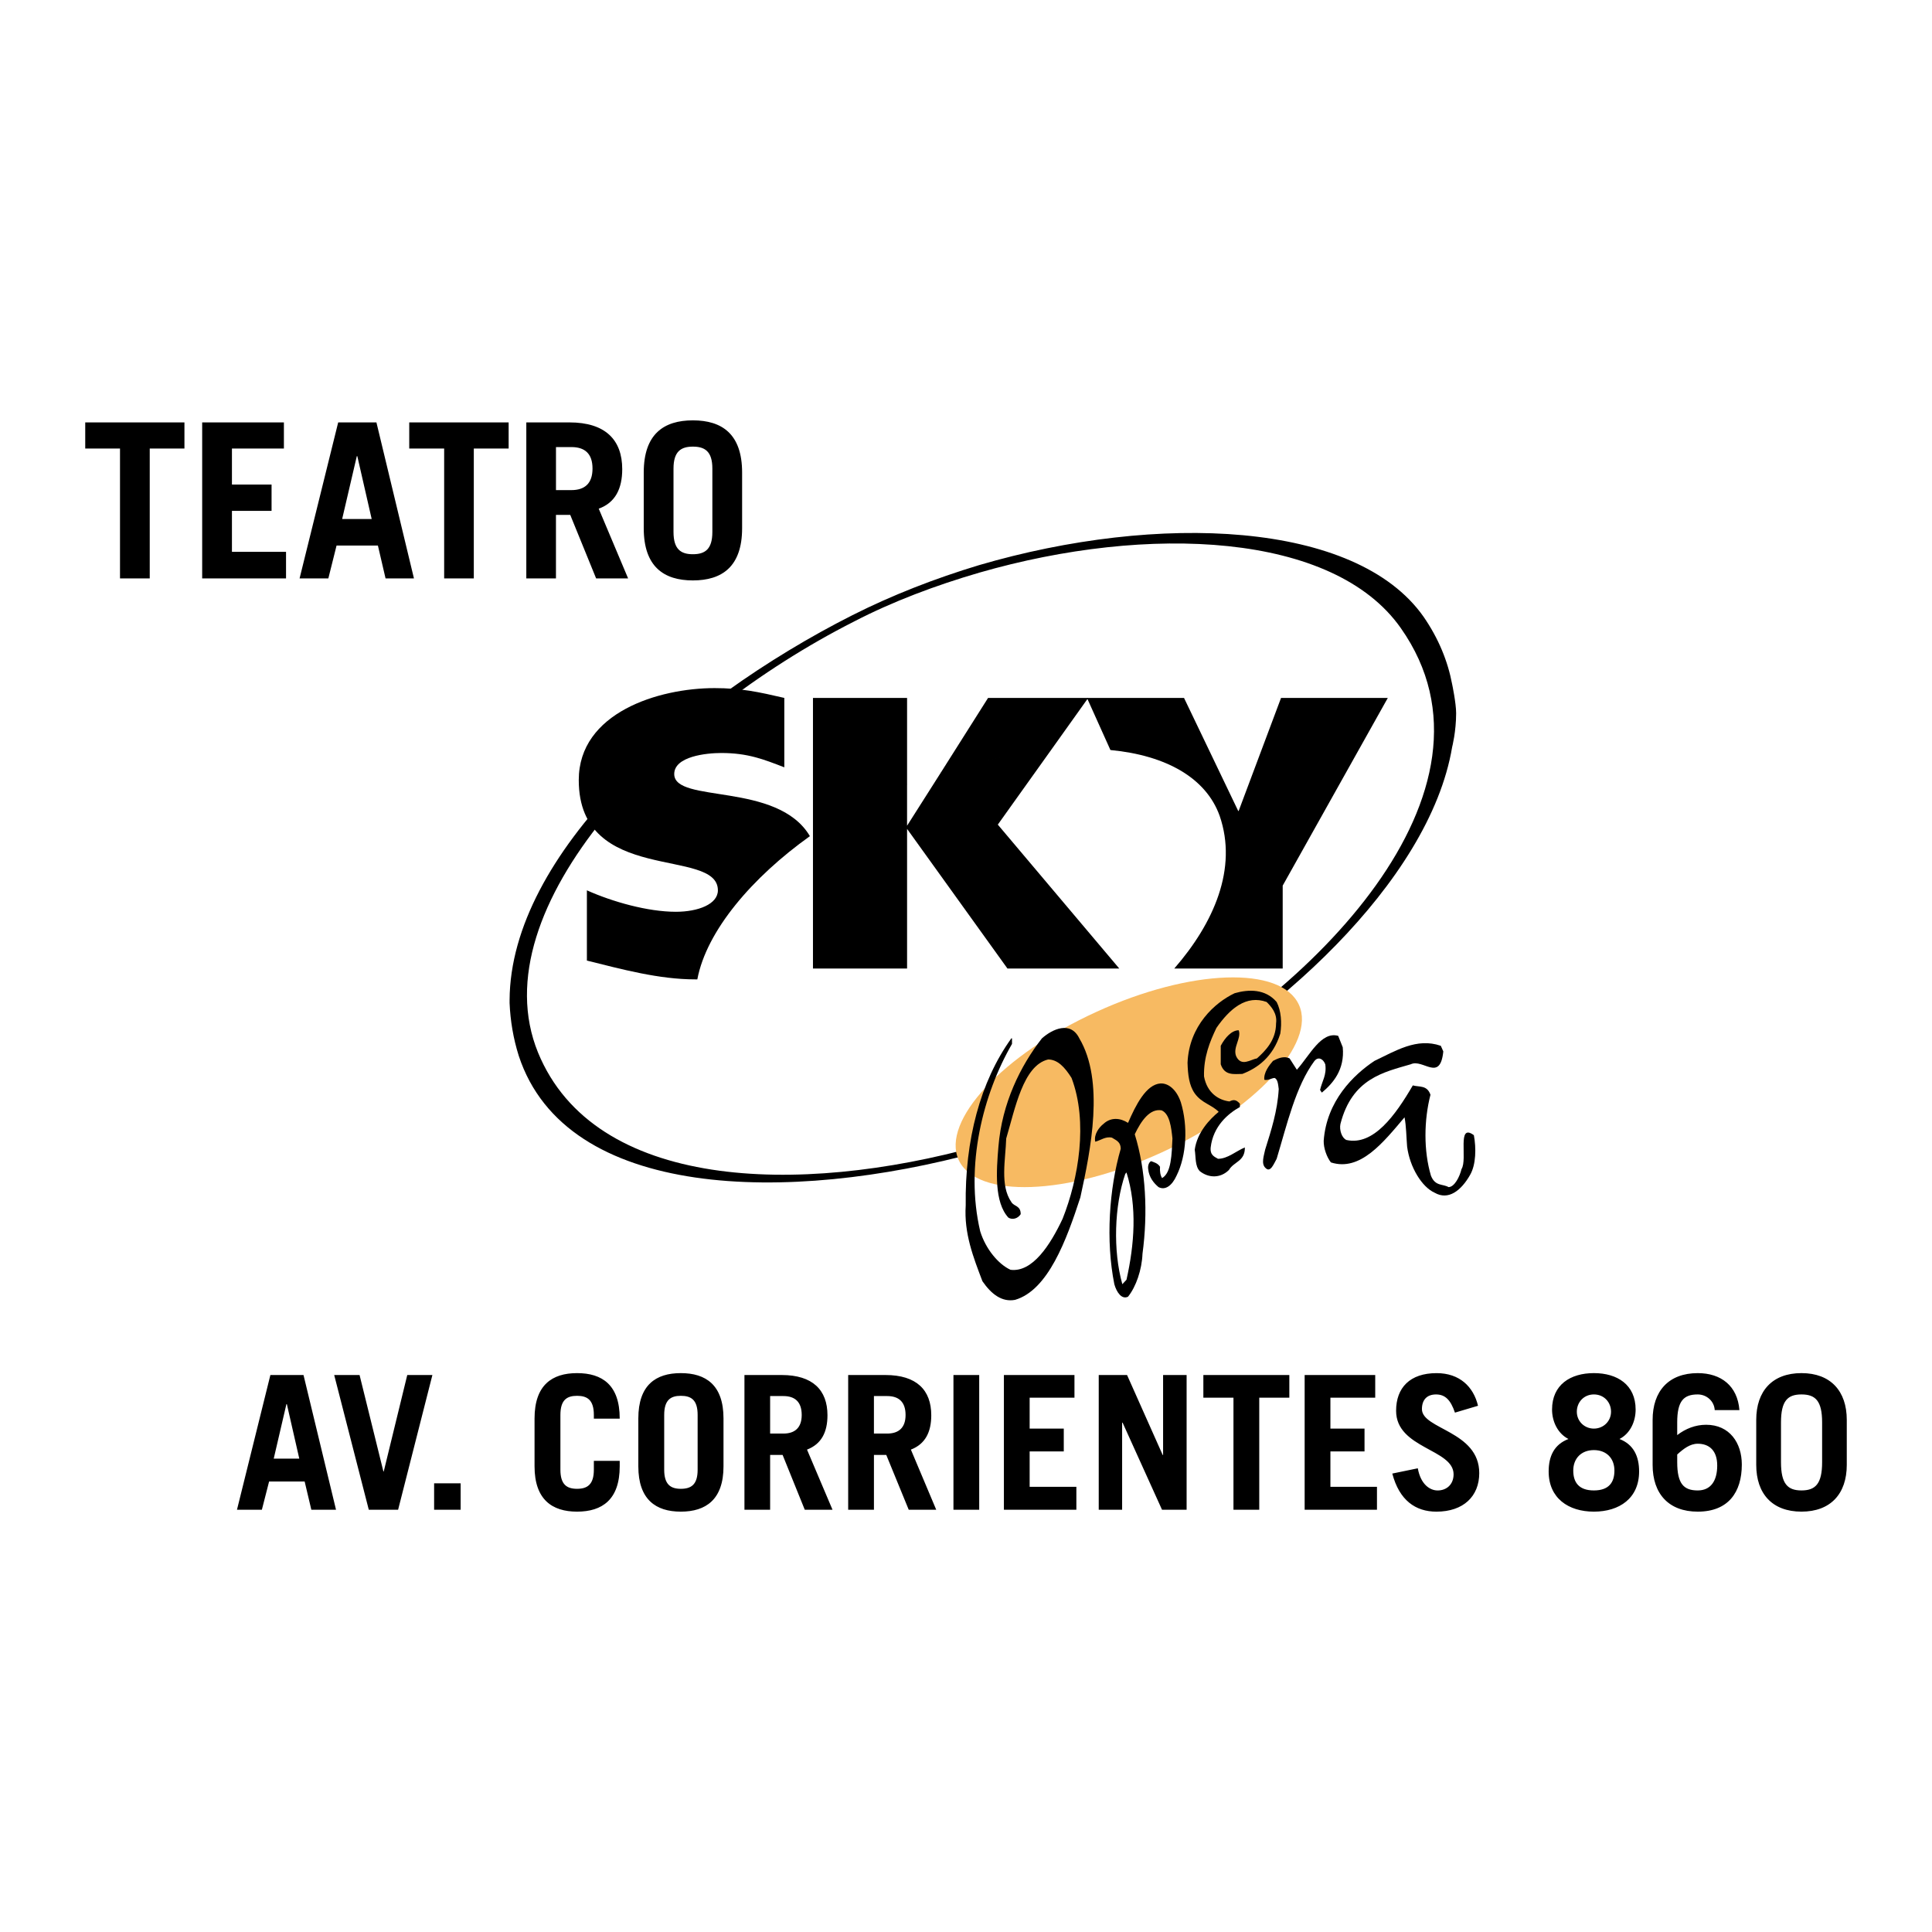
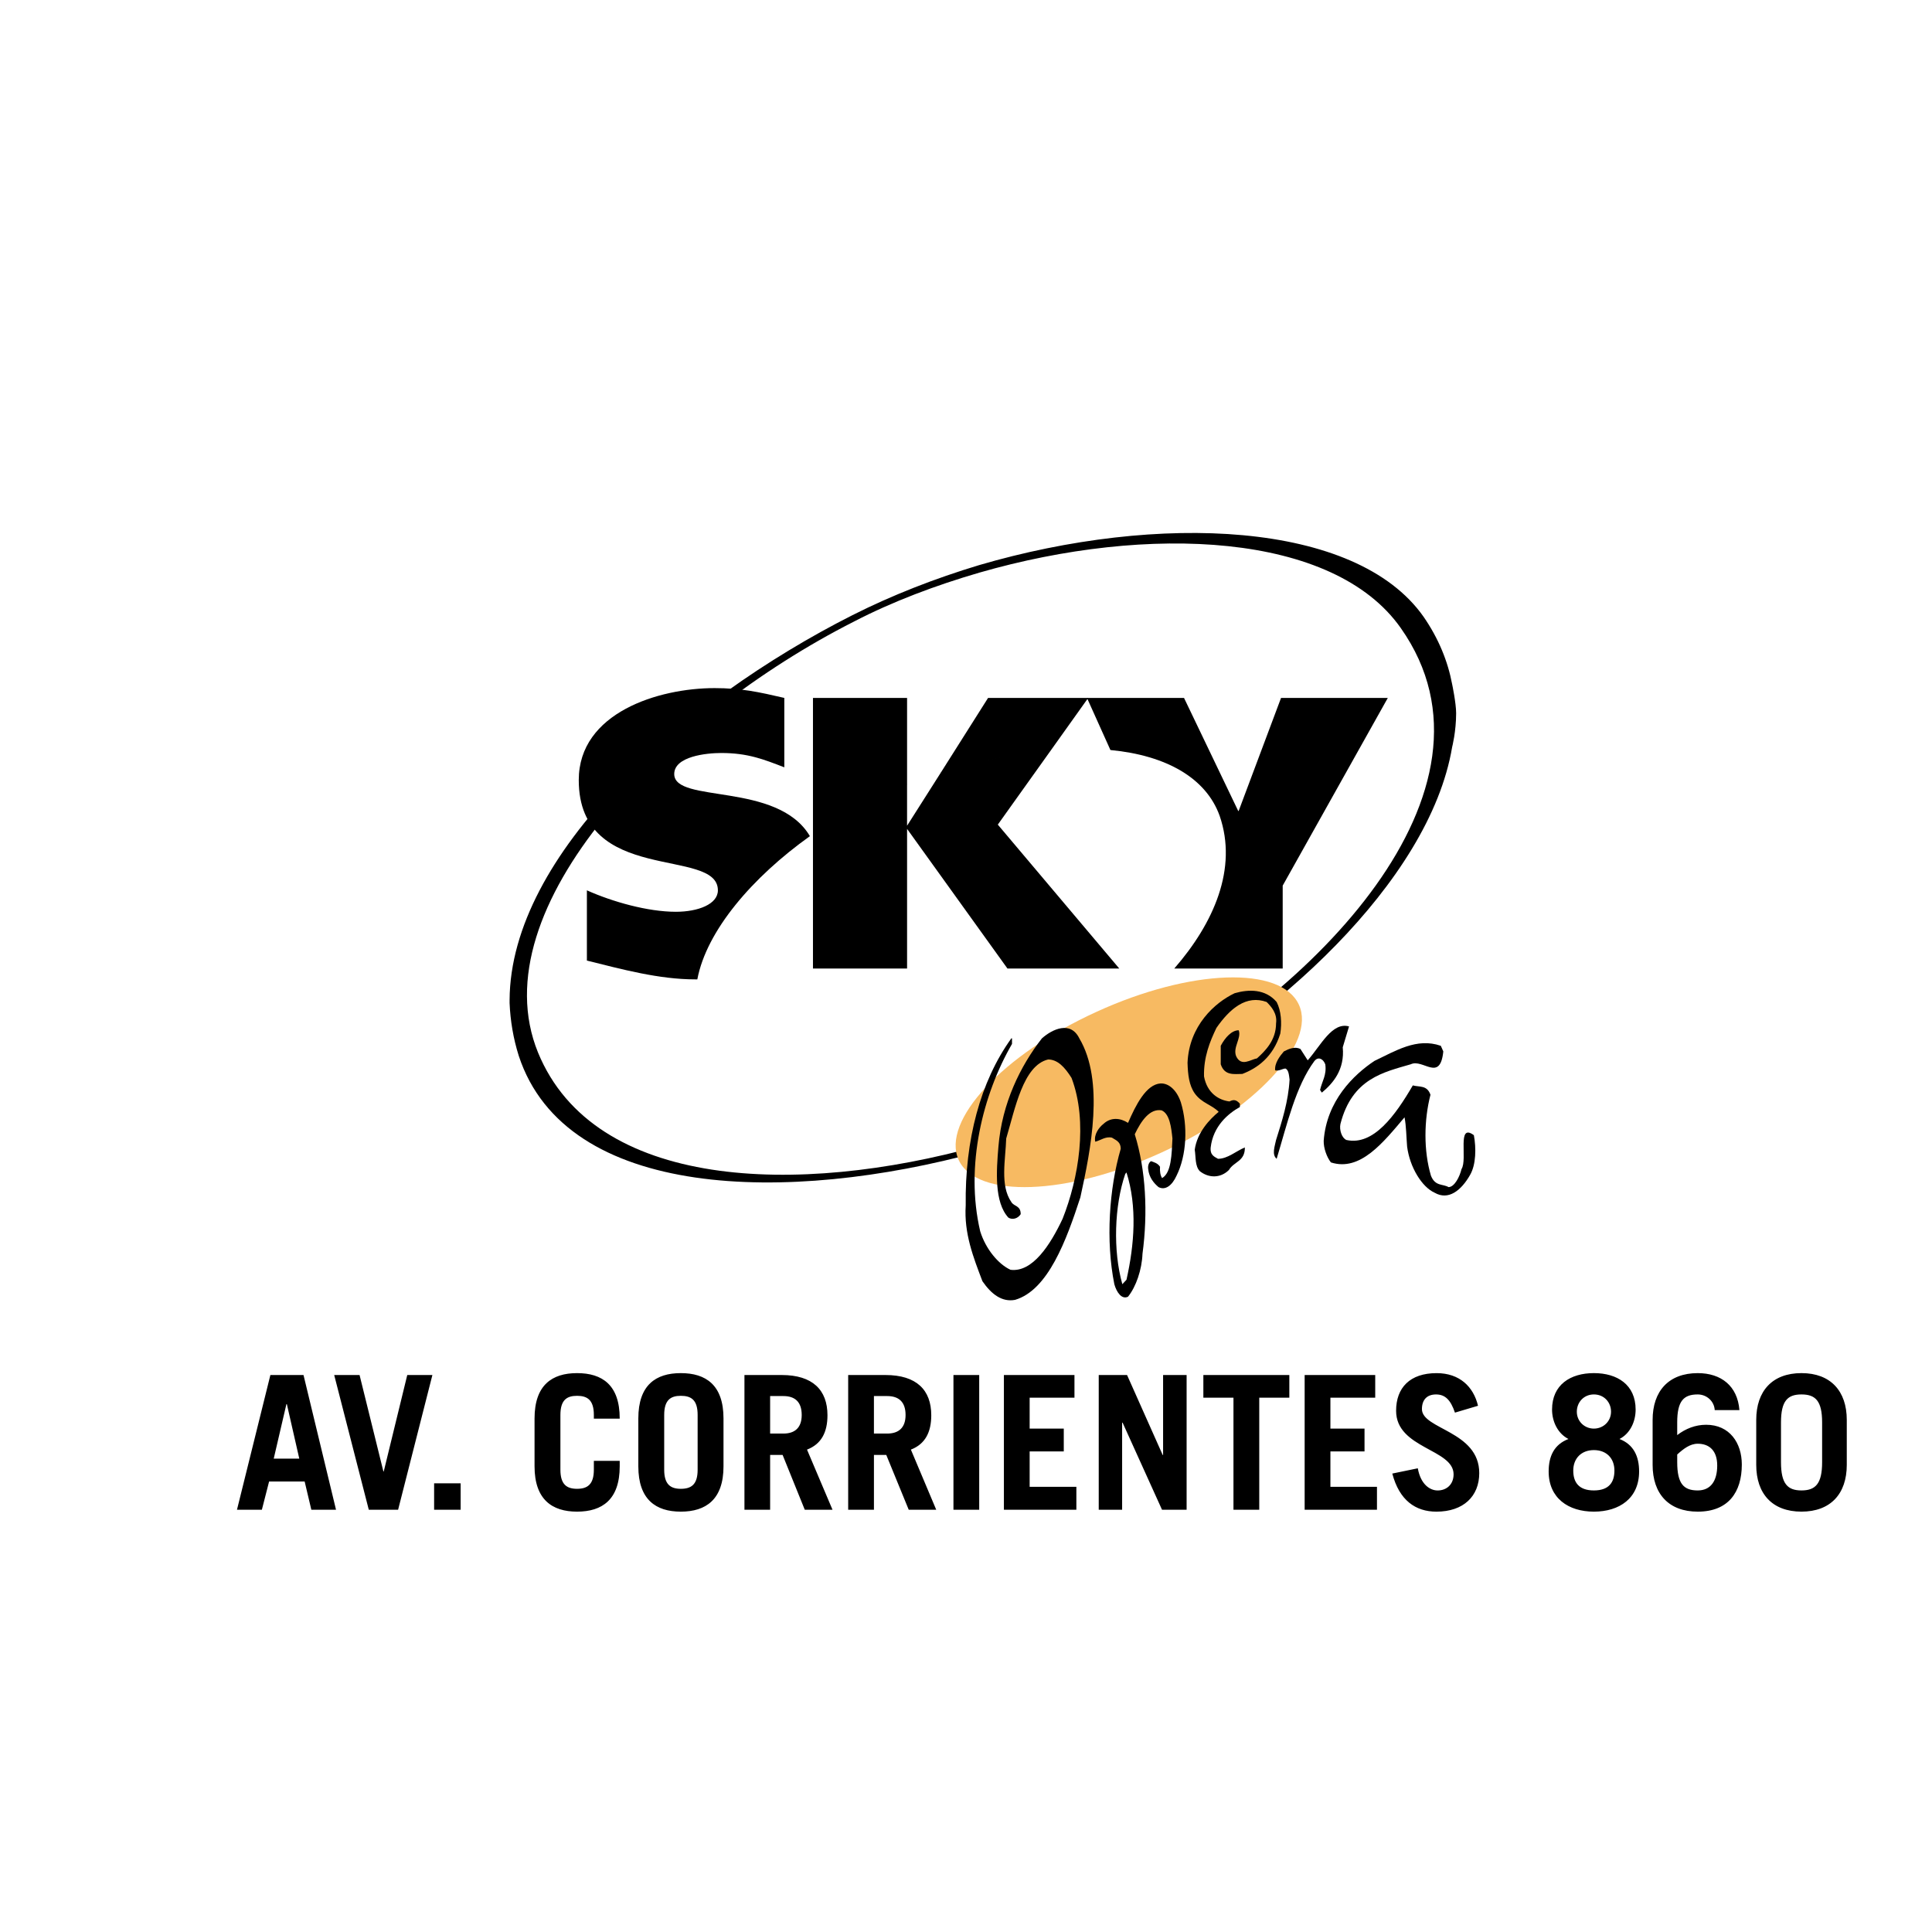
<svg xmlns="http://www.w3.org/2000/svg" version="1.0" id="Layer_1" x="0px" y="0px" width="192.756px" height="192.756px" viewBox="0 0 192.756 192.756" enable-background="new 0 0 192.756 192.756" xml:space="preserve">
  <g>
    <polygon fill-rule="evenodd" clip-rule="evenodd" fill="#FFFFFF" points="0,0 192.756,0 192.756,192.756 0,192.756 0,0  " />
    <path fill-rule="evenodd" clip-rule="evenodd" d="M90.499,78.218v-8.586H81.11v13.561l0.157,0.178l0,0c0,0,2.727-1.921,4.615-2.938   c1.719-0.909,4.479-2.008,4.479-2.008l0,0L90.499,78.218L90.499,78.218L90.499,78.218L90.499,78.218z" />
    <path fill-rule="evenodd" clip-rule="evenodd" d="M104.865,74.83l3.706-5.198H98.58l-4.702,7.433l0.049,0.07l0,0   c0,0,3.405-1.017,5.624-1.471c2.012-0.372,5.156-0.715,5.156-0.715l0,0L104.865,74.83L104.865,74.83L104.865,74.83L104.865,74.83z" />
    <path fill-rule="evenodd" clip-rule="evenodd" d="M139.76,62.666c-6.711-9.565-25.196-10.392-42.055-5.533v-0.756   c17.825-5.215,37.568-4.442,44.319,5.148l0,0l0,0l0,0c1.513,2.19,2.43,4.462,2.859,6.751c0,0,0.396,1.884,0.396,2.88   c0,1.834-0.396,3.367-0.396,3.367c-2.272,13.565-18.205,27.689-31.286,34.345c-4.67,2.396-10.157,4.463-15.892,6.049v-0.596   c5.496-1.527,10.776-3.545,15.378-5.908C130.537,99.531,151.246,78.978,139.76,62.666L139.76,62.666L139.76,62.666L139.76,62.666   L139.76,62.666L139.76,62.666z M97.705,57.133c-4.355,1.269-8.644,2.88-12.495,4.876c-18.579,9.408-37.444,28.514-31.529,43.009   c5.624,13.678,25.86,14.342,44.024,9.305v0.596c-19.073,5.207-41.223,4.811-45.949-9.582c-0.548-1.74-0.839-3.5-0.914-5.26V99.77   c0.075-14.548,17.23-29.815,34.203-38.393c3.942-1.988,8.214-3.661,12.66-5V57.133L97.705,57.133z" />
    <path fill-rule="evenodd" clip-rule="evenodd" d="M78.251,69.632v6.924l0,0c-2.095-0.809-3.659-1.429-6.295-1.429   c-1.464,0-4.688,0.331-4.688,2.099c0,2.975,10.305,0.731,13.536,6.198c-5.741,4.099-10.313,9.421-11.232,14.289l0,0h-0.208l0,0   c-3.609,0-7.291-1-10.81-1.876l0,0v-7.008l0,0c2.543,1.141,6.072,2.14,8.874,2.14c2.229,0,4.196-0.76,4.196-2.14   c0-4.355-13.881-0.471-13.881-11.003c0-6.723,7.967-9.173,13.549-9.173C73.923,68.653,75.688,69.037,78.251,69.632L78.251,69.632   L78.251,69.632L78.251,69.632L78.251,69.632z" />
    <path fill-rule="evenodd" clip-rule="evenodd" d="M138.462,69.632l-10.487,18.726v8.272h-10.817l0,0   c3.95-4.538,6.339-9.983,4.528-15.231c-1.338-3.743-5.275-6.032-10.899-6.569l0,0l-2.339-5.198h9.682l5.408,11.28h0.042l4.23-11.28   H138.462L138.462,69.632L138.462,69.632L138.462,69.632z" />
    <path fill-rule="evenodd" clip-rule="evenodd" d="M81.11,83.193c2.967-2.033,6.194-3.785,9.388-4.975l0,0v4.165l3.38-5.318l0,0   c3.958-1.235,7.602-1.938,10.987-2.235l0,0l-5.313,7.442L111.67,96.63h-11.156L90.499,82.697V96.63H81.11V83.193L81.11,83.193   L81.11,83.193L81.11,83.193z" />
    <path fill-rule="evenodd" clip-rule="evenodd" fill="#F7BA62" d="M95.646,115.729c1.793,3.875,10.81,3.561,20.188-0.719   c9.363-4.266,15.528-10.9,13.76-14.76c-1.776-3.905-10.809-3.591-20.181,0.693C100.035,105.217,93.878,111.844,95.646,115.729   L95.646,115.729z" />
    <path fill-rule="evenodd" clip-rule="evenodd" d="M127.371,99.969c0.447,0.859,0.533,2.082,0.364,3.156   c-0.728,2.348-2.302,3.455-3.789,4.021c-0.797,0-1.765,0.211-2.153-0.963v-1.844c0.447-0.842,1.1-1.549,1.794-1.549   c0.289,0.805-0.611,1.697-0.256,2.59c0.512,1.084,1.446,0.322,2.078,0.215c0.813-0.734,1.904-1.801,1.904-3.5   c0.141-0.982-0.495-1.686-0.941-2.127c-2.024-0.736-3.67,0.66-5.009,2.586c-0.652,1.355-1.288,2.918-1.238,4.84   c0.313,1.693,1.503,2.371,2.54,2.498c0.389-0.201,0.666-0.201,1.037,0.225v0.33c-1.189,0.66-2.669,1.926-2.912,4.033   c-0.079,0.793,0.408,0.938,0.73,1.133c0.967,0,1.785-0.762,2.678-1.133c0.025,1.4-1.091,1.4-1.587,2.248   c-0.859,0.85-2.032,0.809-2.904,0.123c-0.491-0.504-0.389-1.393-0.508-2.148c0.239-1.719,1.487-3.033,2.388-3.775   c-0.702-0.721-1.686-0.861-2.388-1.84c-0.562-0.797-0.687-1.867-0.719-3.057c0.156-3.691,2.718-6,4.702-6.939   C124.57,98.695,126.239,98.646,127.371,99.969L127.371,99.969z" />
    <path fill-rule="evenodd" clip-rule="evenodd" d="M107.684,103.596c2.532,4.266,1.145,11.107,0.103,15.867   c-1.388,4.264-3.214,9.252-6.512,10.223c-1.306,0.248-2.363-0.562-3.256-1.855c-0.901-2.371-1.852-4.764-1.669-7.574   c-0.09-6.486,1.446-12.346,4.553-16.66h0.066v0.555c-2.9,5.016-4.71,12.164-3.174,18.693c0.554,1.783,1.818,3.289,3.025,3.842   c2.198,0.281,3.975-2.496,5.197-5.09c1.596-4.018,2.554-9.66,0.893-14.049c-0.678-1.082-1.396-1.844-2.338-1.844   c-2.496,0.596-3.298,4.926-4.182,7.885c-0.066,2.119-0.637,4.682,0.512,6.338c0.273,0.463,0.934,0.33,0.934,1.211   c-0.297,0.459-0.843,0.586-1.23,0.344c-1.417-1.555-1.198-4.637-0.992-7.088c0.355-4.326,2.19-8.045,4.339-10.797   C104.977,102.688,106.803,101.807,107.684,103.596L107.684,103.596z" />
-     <path fill-rule="evenodd" clip-rule="evenodd" d="M133.966,104.488c0.216,2.24-0.991,3.607-2.058,4.5   c-0.082,0.047-0.091-0.137-0.206-0.234c0.198-0.893,0.678-1.488,0.521-2.57c-0.24-0.611-0.739-0.752-1.074-0.34   c-1.88,2.529-2.752,6.381-3.777,9.77c-0.269,0.471-0.611,1.4-1.082,0.941c-0.513-0.422-0.174-1.281-0.066-1.852   c0.596-1.908,1.231-3.844,1.355-6.049c-0.058-0.414-0.082-0.979-0.421-1.107c-0.339,0.033-0.629,0.273-1.017,0.182   c-0.075-0.719,0.476-1.43,0.867-1.885c0.513-0.271,1.116-0.516,1.653-0.248l0.728,1.133c1.289-1.445,2.429-3.859,4.123-3.381   L133.966,104.488L133.966,104.488z" />
+     <path fill-rule="evenodd" clip-rule="evenodd" d="M133.966,104.488c0.216,2.24-0.991,3.607-2.058,4.5   c-0.082,0.047-0.091-0.137-0.206-0.234c0.198-0.893,0.678-1.488,0.521-2.57c-0.24-0.611-0.739-0.752-1.074-0.34   c-1.88,2.529-2.752,6.381-3.777,9.77c-0.513-0.422-0.174-1.281-0.066-1.852   c0.596-1.908,1.231-3.844,1.355-6.049c-0.058-0.414-0.082-0.979-0.421-1.107c-0.339,0.033-0.629,0.273-1.017,0.182   c-0.075-0.719,0.476-1.43,0.867-1.885c0.513-0.271,1.116-0.516,1.653-0.248l0.728,1.133c1.289-1.445,2.429-3.859,4.123-3.381   L133.966,104.488L133.966,104.488z" />
    <path fill-rule="evenodd" clip-rule="evenodd" d="M143.999,104.902c-0.322,3.111-2.025,0.693-3.248,1.281   c-2.661,0.785-5.851,1.396-7.016,5.957c-0.124,0.588,0.132,1.393,0.595,1.596c2.694,0.6,4.884-2.455,6.627-5.445   c0.649,0.182,1.422-0.051,1.761,0.934c-0.653,2.537-0.694,5.586,0.05,8.082c0.43,1.074,1.182,0.793,1.752,1.131   c0.595,0,1.119-1.049,1.297-1.801c0.624-0.975-0.487-4.645,1.231-3.379c0.24,1.289,0.215,2.92-0.363,3.938   c-0.901,1.6-2.189,2.59-3.545,1.805c-1.273-0.562-2.488-2.545-2.752-4.607c-0.083-0.996-0.083-2.02-0.257-2.92   c-2.115,2.494-4.421,5.445-7.347,4.5c-0.404-0.514-0.735-1.41-0.719-2.158c0.289-3.986,2.992-6.594,5.066-7.971   c2.082-0.982,4.214-2.346,6.619-1.504L143.999,104.902L143.999,104.902z" />
    <path fill-rule="evenodd" clip-rule="evenodd" d="M117.814,109.98c0.715,2.348,0.583,5.293-0.434,7.326   c-0.438,0.963-1.107,1.488-1.794,1.131c-0.445-0.375-0.941-0.938-1.032-1.801c-0.05-0.367,0.091-0.701,0.298-0.785   c0.305,0.121,0.645,0.191,0.884,0.555c-0.033,0.445,0.029,0.855,0.206,1.131c0.935-0.523,0.959-2.396,1.033-3.949   c-0.115-1.082-0.272-2.48-1.091-2.811c-1.165-0.189-2.024,1.033-2.669,2.389c1.107,3.562,1.322,7.834,0.772,11.924   c-0.062,1.596-0.64,3.281-1.442,4.281c-0.636,0.314-1.148-0.459-1.367-1.244c-0.872-4.354-0.517-9.539,0.636-13.506   c0-0.752-0.541-0.885-0.876-1.117c-0.632-0.148-1.119,0.266-1.664,0.406c-0.161-0.744,0.404-1.455,0.81-1.77   c0.735-0.693,1.677-0.615,2.462-0.111c0.77-1.779,1.802-3.834,3.24-3.934C116.637,108.059,117.422,108.799,117.814,109.98   L117.814,109.98z M112.39,116.977l-0.124,0.148c-1.087,3.164-1.235,7.648-0.29,11.002l0.414-0.449   C113.175,124.189,113.472,120.389,112.39,116.977L112.39,116.977z" />
-     <path fill-rule="evenodd" clip-rule="evenodd" d="M34.137,51.782h2.946l-1.434-6.272h-0.05L34.137,51.782L34.137,51.782z    M67.196,46.749c0-1.714,0.748-2.189,1.932-2.189c1.196,0,1.944,0.475,1.944,2.189v6.327c0,1.739-0.748,2.219-1.944,2.219   c-1.184,0-1.932-0.479-1.932-2.219V46.749L67.196,46.749z M55.47,44.605h1.542c1.313,0,2.103,0.632,2.103,2.144   c0,1.496-0.79,2.149-2.103,2.149H55.47V44.605L55.47,44.605z M18.402,42.142v2.607h-3.462v12.958h-2.967V44.75H8.504v-2.607H18.402   L18.402,42.142z M64.226,52.699c0,3.843,2.012,5.21,4.902,5.21c2.898,0,4.913-1.368,4.913-5.21v-5.553   c0-3.851-2.014-5.207-4.913-5.207c-2.891,0-4.902,1.356-4.902,5.207V52.699L64.226,52.699z M62.667,57.708l-2.932-6.958   c1.667-0.599,2.345-2.017,2.345-3.942c0-2.925-1.686-4.665-5.268-4.665h-4.302v15.565h2.958v-6.338h1.425l2.583,6.338H62.667   L62.667,57.708z M50.747,42.142v2.607h-3.475v12.958h-2.958V44.75H40.83v-2.607H50.747L50.747,42.142z M29.889,57.708l3.852-15.565   h3.815l3.744,15.565h-2.833l-0.764-3.281h-4.124l-0.82,3.281H29.889L29.889,57.708z M20.171,57.708V42.142h8.154v2.607h-5.184   v3.595h3.953v2.628h-3.953v4.082h5.397v2.653H20.171L20.171,57.708z" />
    <path fill-rule="evenodd" clip-rule="evenodd" d="M28.575,140.09h0.045l1.24,5.438h-2.55L28.575,140.09L28.575,140.09z    M177.69,141.916c0-2.164,0.67-2.793,2.041-2.793c1.389,0,2.062,0.629,2.062,2.793v3.967c0,2.17-0.674,2.818-2.062,2.818   c-1.371,0-2.041-0.648-2.041-2.818V141.916L177.69,141.916z M167.336,145.115c0.62-0.562,1.272-1.074,2.049-1.074   c1.141,0,1.942,0.678,1.942,2.172c0,1.541-0.652,2.488-1.942,2.488c-1.388,0-2.049-0.648-2.049-2.818V145.115L167.336,145.115z    M161.071,146.717c0,1.174-0.545,1.984-2.049,1.984s-2.058-0.811-2.058-1.984c0-1.223,0.818-2.041,2.058-2.041   C160.278,144.676,161.071,145.494,161.071,146.717L161.071,146.717z M160.733,140.846c0,0.955-0.761,1.686-1.711,1.686   c-0.942,0-1.702-0.73-1.702-1.686c0-0.945,0.702-1.723,1.702-1.723C160.034,139.123,160.733,139.9,160.733,140.846L160.733,140.846   z M90.664,150.627l-2.24-5.467h-1.231v5.467h-2.57v-13.441h3.719c3.103,0,4.57,1.496,4.57,4.012c0,1.678-0.595,2.875-2.033,3.43   l2.529,6H90.664L90.664,150.627z M80.292,150.627l-2.21-5.467h-1.246v5.467h-2.562v-13.441h3.721c3.083,0,4.562,1.496,4.562,4.012   c0,1.678-0.595,2.875-2.041,3.43l2.545,6H80.292L80.292,150.627z M66.267,141.172c0-1.5,0.648-1.912,1.657-1.912   c1.043,0,1.679,0.412,1.679,1.912v5.463c0,1.479-0.636,1.904-1.679,1.904c-1.009,0-1.657-0.426-1.657-1.904V141.172L66.267,141.172   z M26.127,150.627l0.721-2.818h3.547l0.667,2.818h2.463l-3.244-13.441h-3.305l-3.333,13.441H26.127L26.127,150.627z    M175.22,146.152c0,2.879,1.603,4.664,4.512,4.664s4.521-1.785,4.521-4.664v-4.492c0-2.871-1.611-4.664-4.521-4.664   s-4.512,1.793-4.512,4.664V146.152L175.22,146.152z M173.542,140.686c-0.189-2.414-1.826-3.689-4.157-3.689   c-2.9,0-4.503,1.793-4.503,4.664v4.492c0,2.879,1.603,4.664,4.503,4.664c3.05,0,4.396-1.941,4.396-4.697   c0-2.162-1.218-3.971-3.562-3.971c-1.058,0-2.045,0.383-2.884,1.031v-1.264c0-2.164,0.661-2.793,2.049-2.793   c0.893,0,1.646,0.678,1.694,1.562H173.542L173.542,140.686z M163.534,146.809c0-1.496-0.537-2.689-1.958-3.24   c1.066-0.541,1.611-1.742,1.611-2.934c0-2.486-1.835-3.639-4.165-3.639c-2.335,0-4.173,1.152-4.173,3.639   c0,1.191,0.569,2.393,1.636,2.934c-1.446,0.551-1.975,1.744-1.975,3.24c0,2.668,1.975,4.008,4.512,4.008   C161.576,150.816,163.534,149.477,163.534,146.809L163.534,146.809z M145.16,140.938c-0.435-1.285-0.987-1.814-1.885-1.814   c-0.922,0-1.409,0.549-1.409,1.463c0,2.02,5.719,2.182,5.719,6.383c0,2.311-1.578,3.848-4.272,3.848   c-2.091,0-3.702-1.133-4.404-3.801l2.545-0.525c0.289,1.615,1.215,2.211,1.979,2.211c0.905,0,1.591-0.611,1.591-1.611   c0-2.537-5.735-2.562-5.735-6.338c0-2.303,1.38-3.756,4.041-3.756c2.289,0,3.678,1.35,4.132,3.256L145.16,140.938L145.16,140.938z    M130.165,150.627v-13.441h7.041v2.264h-4.471v3.082h3.404v2.277h-3.404v3.533h4.645v2.285H130.165L130.165,150.627z    M128.637,137.186v2.264h-3.001v11.178h-2.573v-11.178h-3.004v-2.264H128.637L128.637,137.186z M109.621,150.627v-13.441h2.826   l3.554,7.975h0.041v-7.975h2.347v13.441h-2.454l-3.934-8.689h-0.046v8.689H109.621L109.621,150.627z M100.159,150.627v-13.441h7.04   v2.264h-4.471v3.082h3.405v2.277h-3.405v3.533h4.661v2.285H100.159L100.159,150.627z M95.126,150.627v-13.441h2.57v13.441H95.126   L95.126,150.627z M87.192,143.027h1.323c1.132,0,1.834-0.566,1.834-1.855c0-1.326-0.703-1.887-1.834-1.887h-1.323V143.027   L87.192,143.027z M76.836,143.027h1.324c1.128,0,1.827-0.566,1.827-1.855c0-1.326-0.698-1.887-1.827-1.887h-1.324V143.027   L76.836,143.027z M63.686,146.297c0,3.312,1.748,4.52,4.238,4.52c2.5,0,4.26-1.207,4.26-4.52v-4.777c0-3.34-1.76-4.523-4.26-4.523   c-2.49,0-4.238,1.184-4.238,4.523V146.297L63.686,146.297z M55.912,146.635c0,1.479,0.64,1.904,1.661,1.904   c1.025,0,1.676-0.426,1.676-1.904v-0.885h2.58v0.547c0,3.312-1.741,4.52-4.256,4.52c-2.487,0-4.241-1.207-4.241-4.52v-4.777   c0-3.34,1.754-4.523,4.241-4.523c2.515,0,4.256,1.184,4.256,4.523v0.018h-2.58v-0.365c0-1.5-0.651-1.912-1.676-1.912   c-1.021,0-1.661,0.412-1.661,1.912V146.635L55.912,146.635z M43.312,150.627v-2.637h2.646v2.637H43.312L43.312,150.627z    M33.343,137.186h2.531l2.378,9.623h0.033l2.347-9.623h2.508l-3.421,13.441h-2.925L33.343,137.186L33.343,137.186z" />
  </g>
</svg>